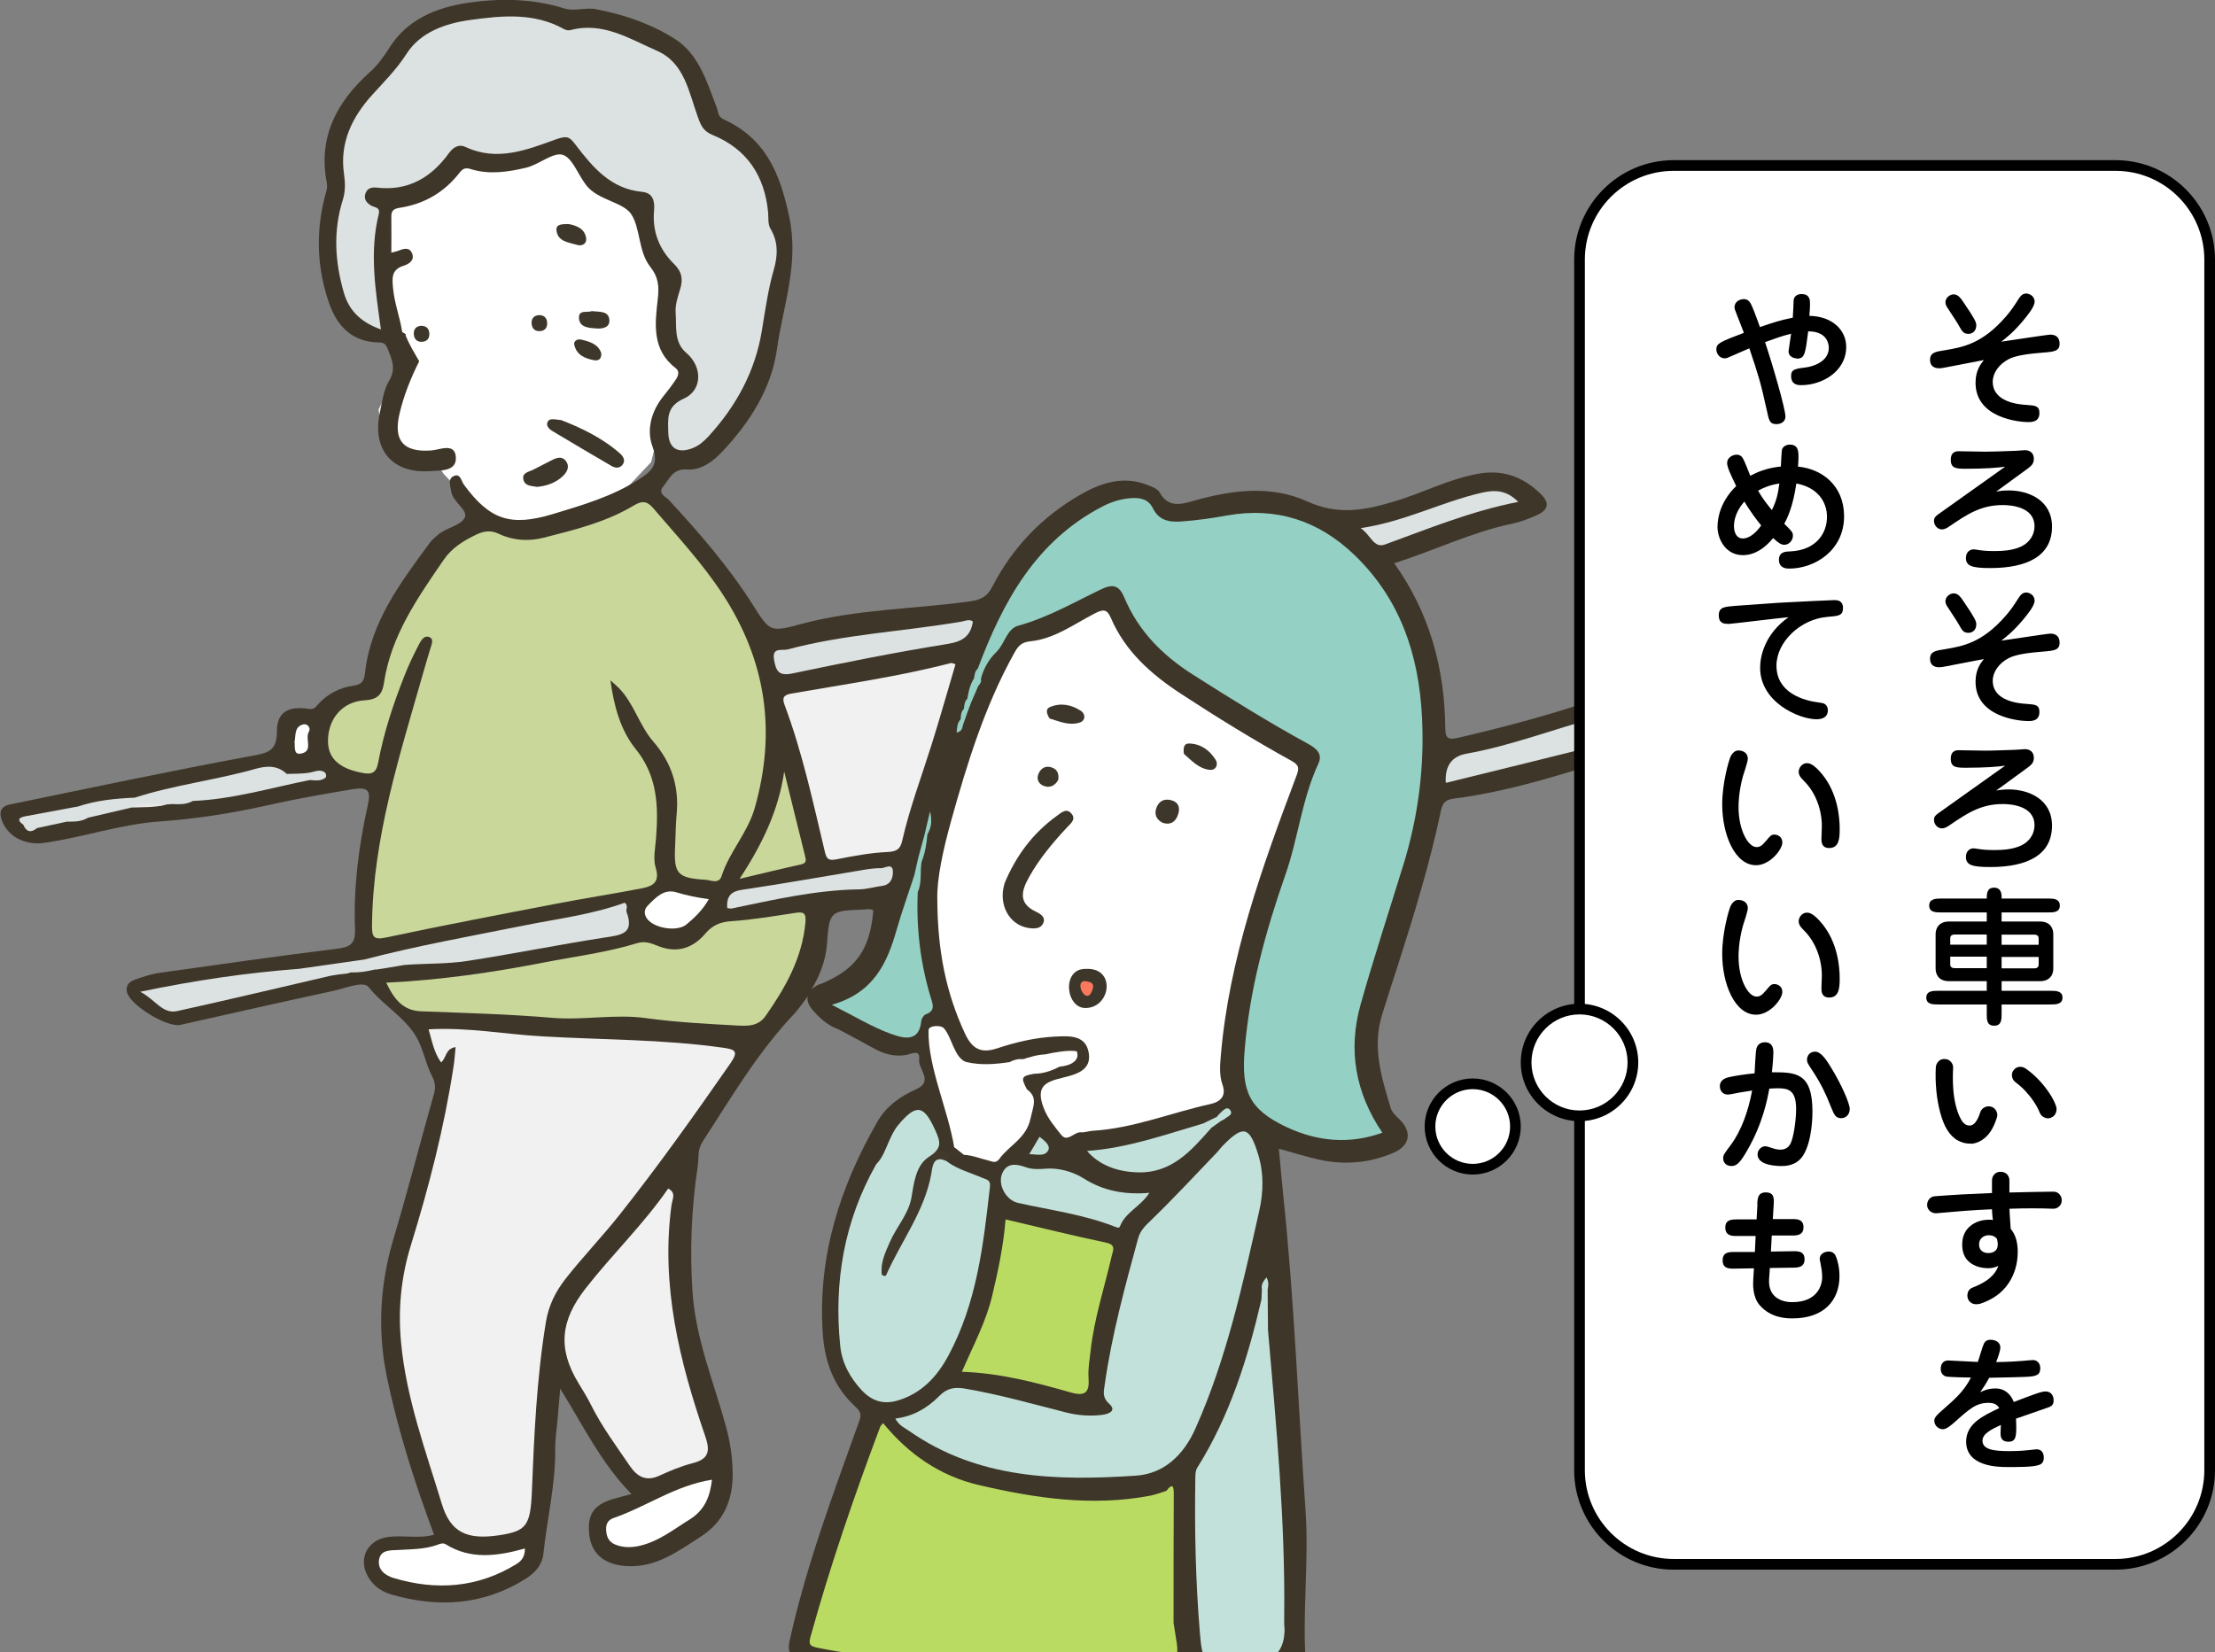
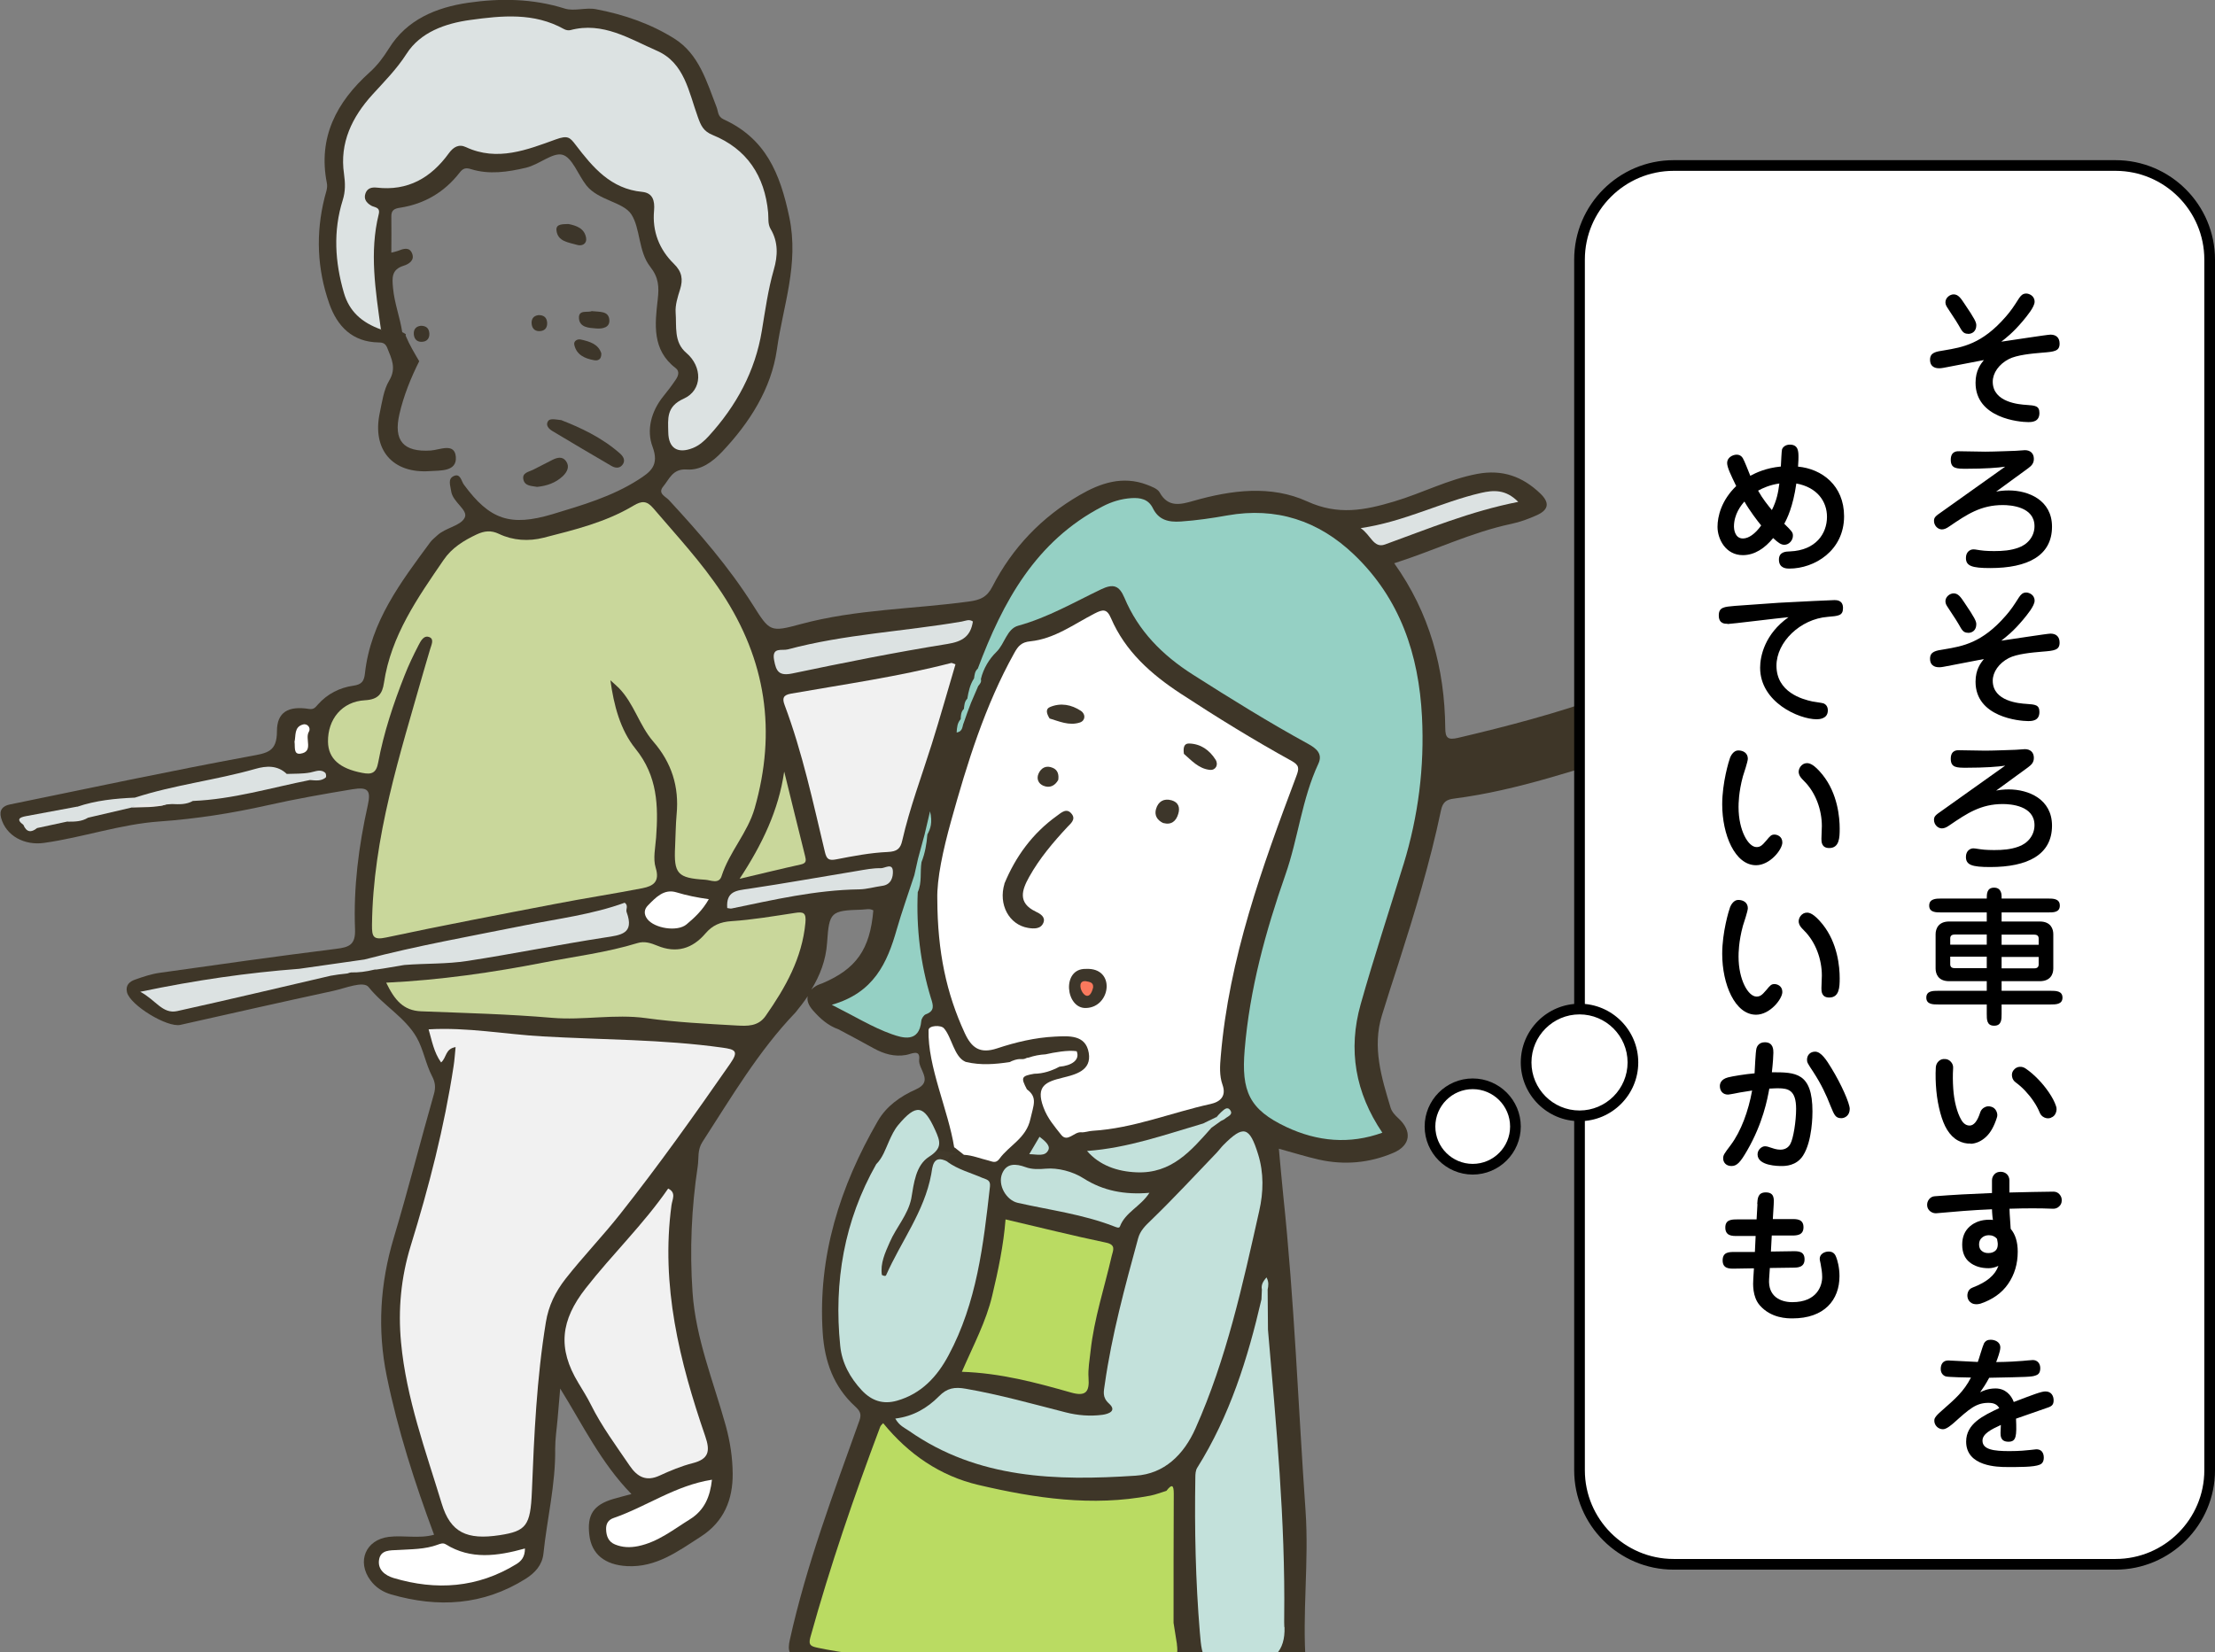
<svg xmlns="http://www.w3.org/2000/svg" id="_レイヤー_1" width="207.39" height="154.72" viewBox="0 0 207.39 154.72">
  <rect x="0" y="0" width="207.39" height="154.72" fill="#808080" stroke="none" />
  <defs>
    <style>.cls-1{fill:#fa795d;}.cls-2{fill:#e6e6e5;}.cls-3{fill:#fff;}.cls-4{fill:#f1f1f1;}.cls-5{fill:#badb62;}.cls-6{fill:#c9d79b;}.cls-7{fill:#dce2e2;}.cls-8{fill:#c3e1db;}.cls-9{fill:#41392b;}.cls-10{fill:#3e3628;}.cls-11{fill:#95d0c4;}.cls-12{fill:#3d362a;}</style>
  </defs>
  <g>
-     <polygon class="cls-3" points="41.27 11.24 34.87 15.2 32.44 23.84 35.77 31.13 37.3 34.58 35.45 38.35 35.77 40.97 37.75 42.25 42.03 42.38 40.76 43.08 41.52 44.36 43.89 46.86 46.77 49.16 56.87 47.63 60.96 43.28 62.56 37.01 64.1 34.64 63.39 29.02 63.39 22.56 53.23 10.79 41.27 11.24" />
    <path id="_2_線" class="cls-10" d="m154.2,68.81c-.61-.98-1.24-1.95-1.88-2.91-.49-.74-1.15-1.03-2.04-.72-4.5,1.61-9.11,2.83-13.76,3.92-.98.23-1.19-.01-1.2-.91-.05-5.6-1.47-10.8-4.78-15.44,3.74-1.19,7.2-2.89,10.97-3.69.82-.17,1.62-.47,2.38-.81,1.13-.51,1.22-1.18.32-2.04-1.65-1.58-3.53-2.27-5.89-1.83-2.72.51-5.15,1.8-7.77,2.58-2.77.83-5.26,1.32-8.15,0-3.4-1.55-7.1-1.07-10.67-.05-1.16.33-2.35.66-3.15-.79-.19-.35-.75-.55-1.18-.72-2.28-.87-4.36-.17-6.32.97-3.54,2.05-6.29,4.92-8.16,8.56-.51,1-1.15,1.26-2.18,1.4-5.25.72-10.6.72-15.77,2.12-2.87.78-2.9.7-4.48-1.8-2.26-3.57-5.01-6.74-7.87-9.83-.31-.33-1.06-.6-.53-1.25.59-.71.89-1.7,2.23-1.6,1.3.09,2.39-.71,3.29-1.66,2.58-2.73,4.61-5.91,5.13-9.58.57-4.08,2.09-7.97,1.16-12.4-.87-4.15-2.23-7.35-6.14-9.15-.57-.26-.5-.71-.66-1.13-.93-2.39-1.65-4.99-3.97-6.44-2.23-1.4-4.75-2.26-7.34-2.75-.95-.18-2.03.22-2.92-.06-2.99-.94-6.02-.98-9.05-.54-2.98.44-5.73,1.57-7.4,4.27-.54.86-1.09,1.6-1.84,2.27-3.06,2.76-4.82,6.06-3.98,10.33.1.5-.1.92-.21,1.38-.84,3.35-.7,6.69.44,9.93.75,2.13,2.17,3.59,4.62,3.63.43,0,.66.12.82.54.4,1,.86,1.88.17,3.03-.52.87-.66,1.98-.88,3.01-.74,3.45,1.18,5.72,4.69,5.47.96-.07,2.53.07,2.43-1.32-.1-1.37-1.49-.67-2.34-.61-2.57.17-3.52-.92-2.94-3.42.4-1.73,1.06-3.36,1.85-4.94-.45-.77-.91-1.53-1.25-2.35-.03-.06-.02-.12,0-.18-.11-.07-.22-.14-.34-.19-.21-1.39-.73-2.71-.86-4.12-.09-.96-.16-1.74.98-2.1.49-.15,1.06-.5.81-1.14-.26-.67-.84-.45-1.35-.25-.18.07-.38.1-.6.16,0-1.17.02-2.27,0-3.36-.02-.63.29-.77.84-.85,2.28-.36,4.14-1.46,5.56-3.29.3-.39.56-.48,1.06-.32,1.71.53,3.43.27,5.14-.13,1.23-.29,2.5-1.45,3.41-1.22.93.24,1.47,1.88,2.25,2.87,1.12,1.42,3.44,1.54,4.21,2.71.86,1.32.65,3.49,1.77,4.91.8,1.02.84,1.88.7,3.09-.26,2.28-.55,4.7,1.68,6.4.42.32.23.78-.02,1.13-.35.52-.73,1.02-1.13,1.51-1.14,1.41-1.6,3.17-1.01,4.73.65,1.75-.2,2.36-1.34,3.09-2.47,1.58-5.25,2.38-8.02,3.22-3.95,1.18-5.88.54-8.31-2.77-.24-.33-.32-1.08-.94-.8-.59.27-.32.88-.25,1.41.14,1.05,1.63,1.77,1.27,2.49-.38.78-1.79.93-2.57,1.66-.23.22-.49.41-.67.66-2.75,3.73-5.57,7.43-6.1,12.26-.08.75-.31,1.05-1.11,1.16-1.26.18-2.4.76-3.27,1.73-.25.27-.38.52-.87.44-1.93-.3-2.99.3-2.99,2.09,0,1.93-.9,2.04-2.47,2.33-7.54,1.39-15.03,2.99-22.54,4.53-.66.13-1.02.52-.82,1.25.47,1.72,2.22,2.6,4.01,2.35,3.65-.51,7.15-1.75,10.84-2.01,3.41-.24,6.78-.77,10.12-1.52,2.61-.59,5.25-1.05,7.9-1.49,1.5-.25,1.78.09,1.46,1.52-.85,3.81-1.34,7.67-1.19,11.57.06,1.47-.54,1.7-1.77,1.85-5.52.69-11.04,1.47-16.55,2.25-.77.11-1.53.37-2.27.63-.52.18-.92.52-.76,1.19.3,1.21,3.77,3.33,5,3.05,4.77-1.07,9.53-2.15,14.3-3.18,1.12-.24,2.83-.97,3.32-.36,1.38,1.73,3.42,2.83,4.5,4.72.63,1.1.84,2.47,1.45,3.64.28.53.35,1.03.17,1.65-1.28,4.49-2.43,9.03-3.77,13.5-1.28,4.28-1.54,8.57-.65,12.93,1.04,5.07,2.62,9.99,4.43,14.85-1.4.39-2.84.03-4.24.2-2.17.27-3.02,2.32-1.71,4.08.49.66,1.15,1.08,1.93,1.31,4.4,1.27,8.62,1.03,12.59-1.46.89-.56,1.56-1.3,1.67-2.36.34-3.28,1.15-6.5,1.1-9.83,0-.94.15-1.88.23-2.83.08-.93.16-1.87.24-2.8,2.13,3.43,3.82,6.96,6.67,9.88-.69.19-1.2.31-1.7.46-1.86.55-2.47,1.48-2.24,3.39.21,1.77,1.44,2.79,3.54,2.9,2.72.14,4.76-1.39,6.89-2.76,2.18-1.4,3.01-3.48,2.99-5.9-.01-1.5-.24-3.01-.65-4.5-1.15-4.14-2.82-8.18-3.11-12.51-.27-3.93-.1-7.88.49-11.79.11-.75-.05-1.51.44-2.27,2.71-4.18,5.23-8.49,8.71-12.12.41-.5.8-1,1.15-1.53-.1.4.06.85.49,1.34.66.75,1.4,1.42,2.37,1.76,1.11.59,2.22,1.18,3.32,1.79.95.52,1.92.81,3.02.62.48-.08,1.35-.59,1.23.43-.11.92,1.41,2.03-.3,2.79-1.46.65-2.77,1.57-3.58,2.98-3.54,6.13-5.62,12.65-5.15,19.83.18,2.68,1.02,5.04,3.03,6.88.42.39.64.68.41,1.32-2.42,6.77-4.96,13.5-6.52,20.55-.23,1.03-.06,1.47.84,1.76,2.25.73,4.49,1.44,6.86,1.77,5.37.74,10.76,1.1,16.17,1.31,2.48.1,4.93.15,7.4,0,5.03-.3,10.04-.94,15.08-.69,1.47.07,2.07-.49,1.97-1.88-.36-4.78.3-9.56-.03-14.34-.69-9.85-1.05-19.73-2.09-29.56-.15-1.44-.27-2.89-.41-4.37,1.32.36,2.52.74,3.75,1.02,2.38.53,4.73.32,6.96-.63,1.65-.7,1.78-2.05.48-3.24-.3-.27-.62-.62-.73-1-.85-2.82-1.73-5.66-.81-8.64.49-1.61,1.01-3.2,1.53-4.8,1.52-4.75,2.98-9.52,4-14.4.17-.81.54-1.01,1.22-1.1,6.02-.77,11.7-2.82,17.47-4.54.91-.27,1.14-.68.66-1.46l-.07.02Zm-77.22,23.28c-.19.08-.4.14-.58.25-.17.1-.31.21-.43.33.8-1.31,1.36-2.74,1.47-4.38.2-2.9.33-3.01,3.26-3.1.36-.01.73-.13,1.07.07-.31,3.66-1.6,5.49-4.8,6.84h.01Z" />
    <path class="cls-3" d="m66.36,84.22c-.6,1.05-1.33,1.72-2.08,2.35-.85.72-3.01.38-3.68-.51-.34-.46-.29-.91.07-1.27.73-.74,1.5-1.58,2.67-1.22.95.29,1.9.48,3.02.64h0Z" />
    <path class="cls-3" d="m27.57,69.5c.15-.59-.06-1.42.8-1.65.43-.12.76.34.55.68-.4.66.47,1.85-.77,2.05-.68.11-.51-.61-.57-1.09h0Z" />
    <g id="_2_利用者_顔">
      <path class="cls-12" d="m52.51,39.33c1.8.7,3.83,1.63,5.54,3.14.32.28.56.69.2,1.1-.29.33-.69.25-1.01.06-1.85-1.08-3.7-2.17-5.53-3.27-.31-.19-.64-.51-.41-.9.16-.28.56-.2,1.21-.12h0Z" />
      <path class="cls-12" d="m50.25,45.59c-.49-.09-1.12-.06-1.25-.7-.12-.62.49-.69.9-.89.61-.3,1.21-.63,1.82-.93.45-.23.95-.35,1.28.12.36.51.11,1-.3,1.4-.68.64-1.51.92-2.44,1.01h-.01Z" />
      <path class="cls-12" d="m53.23,20.98c.75.15,1.51.41,1.65,1.32.08.53-.39.77-.82.64-.8-.24-1.86-.3-1.96-1.39-.05-.6.62-.55,1.12-.57h0Z" />
      <path class="cls-12" d="m55.43,29.14c.72.08,1.53-.03,1.62.78.09.77-.66.89-1.23.84-.66-.05-1.54-.08-1.61-.93-.07-.89.83-.51,1.21-.7h.01Z" />
      <path class="cls-12" d="m56.3,33.07c.03.6-.3.74-.7.66-.85-.16-1.62-.49-1.83-1.44-.08-.35.29-.57.62-.49.81.18,1.62.42,1.9,1.26h.01Z" />
      <path class="cls-12" d="m50.43,29.51c.49,0,.77.22.8.72.02.41-.17.71-.58.77-.47.07-.81-.15-.87-.64-.05-.46.14-.79.65-.85Z" />
      <path class="cls-12" d="m39.4,30.51c.49,0,.77.22.8.72.02.41-.17.71-.58.77-.47.07-.81-.15-.87-.64-.05-.46.14-.79.65-.85Z" />
    </g>
    <path id="_2_利用者_髪" class="cls-7" d="m35.71,30.87c-1.89-.67-3.01-1.74-3.51-3.44-.84-2.89-1.02-5.79-.11-8.69.26-.82.24-1.59.12-2.45-.43-2.91.76-5.34,2.67-7.44,1.12-1.23,2.26-2.37,3.19-3.82,1.29-2.01,3.61-2.84,5.96-3.16,2.97-.41,5.97-.71,8.77.85.17.1.43.15.61.1,3.04-.81,5.54.82,8.09,1.93,2.6,1.13,2.99,3.88,3.84,6.21.28.78.5,1.32,1.38,1.68,3.22,1.31,4.88,3.84,5.2,7.26.05.52-.05,1.06.23,1.54.73,1.22.68,2.52.3,3.82-.54,1.88-.8,3.8-1.12,5.72-.62,3.79-2.39,7.03-4.96,9.85-.43.47-.9.89-1.5,1.13-1.41.56-2.28.03-2.3-1.48-.02-1.25-.21-2.4,1.44-3.14,1.79-.8,1.76-3.01.25-4.29-1.19-1.01-.9-2.48-1-3.78-.05-.7.19-1.45.41-2.15.3-.95.19-1.67-.57-2.41-1.38-1.35-2.04-3.05-1.86-4.99.08-.92-.12-1.65-1.11-1.75-2.94-.28-4.62-2.29-6.23-4.4-.54-.71-.74-.92-1.87-.51-2.65.96-5.47,2.09-8.4.72-.68-.32-1.19,0-1.61.58-1.66,2.29-3.83,3.55-6.75,3.21-.46-.05-.86.05-1.04.51-.2.53.05.89.51,1.17.31.19.89.12.72.81-.88,3.55-.31,7.09.21,10.83l.04-.02Z" />
    <g id="_2_利用者_服下">
      <path class="cls-4" d="m42.66,98.06c-.99.17-.83.98-1.36,1.44-.68-.95-.86-2.04-1.17-3.1,3.64-.21,7.14.46,10.66.66,5.61.32,11.24.27,16.83,1.05,1.23.17,1.57.32.75,1.5-3.33,4.79-6.71,9.55-10.33,14.12-1.62,2.05-3.45,3.95-5.07,6.01-.98,1.25-1.61,2.55-1.86,4.09-.86,5.25-1.1,10.56-1.31,15.86-.13,3.19-.53,3.7-3.01,4.08-3.07.47-4.61-.24-5.43-2.95-1.51-4.97-3.32-9.86-3.81-15.1-.29-3.09,0-6.09.9-9.03,1.71-5.53,3.15-11.12,4.02-16.84.09-.56.12-1.14.19-1.8h0Z" />
      <path class="cls-4" d="m62.87,112.88c-1.01,7.51.75,14.62,3.16,21.62.48,1.39.35,2.14-1.18,2.53-1.06.27-2.09.7-3.09,1.16-1.27.59-2.1.11-2.8-.92-1.27-1.87-2.62-3.68-3.63-5.71-.35-.7-.77-1.37-1.18-2.05-1.97-3.25-1.65-5.87.69-8.86,2.49-3.19,5.42-6,7.72-9.34.79.39.38,1.01.31,1.57Z" />
    </g>
    <path class="cls-4" d="m89.46,62.22c-.74,2.49-1.44,4.99-2.22,7.47-.94,3-2.06,5.95-2.76,9.02-.17.77-.48,1.04-1.36,1.08-1.61.07-3.23.38-4.82.69-.68.13-.9,0-1.06-.67-1.11-4.64-2.1-9.31-3.78-13.79-.23-.62-.14-.93.61-1.06,5.01-.88,10.05-1.59,14.99-2.87.08-.02.18.06.41.13h-.01Z" />
    <g id="_2_利用者_靴">
      <path class="cls-3" d="m49.15,145.03c0,.79-.35,1.17-.8,1.45-3.63,2.23-7.5,2.5-11.51,1.3-.78-.24-1.49-.77-1.35-1.7.15-.96,1.06-.88,1.77-.92,1.26-.08,2.52-.05,3.73-.5.25-.09.49-.19.75-.03,2.34,1.45,4.81,1.11,7.41.39h0Z" />
      <path class="cls-3" d="m66.66,138.57c-.17,1.59-.69,2.86-2.07,3.72-1.55.96-2.99,2.13-4.85,2.51-.75.15-1.46.13-2.16-.16-.61-.25-.81-.78-.83-1.4-.02-.52.18-.9.71-1.08,3.07-1.06,5.76-3.04,9.19-3.58h.01Z" />
    </g>
    <g id="_2_利用者_服上">
      <path class="cls-6" d="m57.15,63.69c.32,2.35.92,4.66,2.35,6.43,2.07,2.56,2.15,5.35,1.93,8.33-.07.94-.3,1.96-.04,2.81.41,1.32-.23,1.72-1.23,1.92-2.73.53-5.48.95-8.21,1.48-5.26,1.01-10.52,2.01-15.76,3.13-1.25.27-1.37-.06-1.36-1.17.09-8.21,2.61-15.92,4.82-23.7.2-.71.42-1.41.62-2.11.11-.39.4-.93-.04-1.13-.54-.24-.83.34-1.04.74-.48.93-.94,1.88-1.32,2.86-1.04,2.64-1.94,5.33-2.46,8.13-.18.99-.61,1.15-1.5.97-2.11-.4-3.17-1.33-3.2-2.91-.03-2.1,1.3-3.77,3.46-3.89,1.24-.07,1.63-.6,1.78-1.63.66-4.42,3.15-7.96,5.59-11.52.76-1.12,1.88-1.81,3.09-2.38.71-.33,1.34-.41,2.09-.05,1.32.63,2.79.71,4.17.36,2.9-.74,5.83-1.45,8.43-3.01.76-.45,1.23-.48,1.85.25,2.21,2.59,4.52,5.06,6.42,7.94,4.15,6.3,5.12,12.96,3.07,20.15-.66,2.31-2.37,4.08-3.1,6.36-.25.78-1.02.37-1.52.34-2.62-.16-2.96-.56-2.83-3.12.05-1,.05-2,.14-2.99.25-2.6-.46-4.85-2.19-6.84-1.31-1.51-1.8-3.57-3.23-5.02-.25-.25-.53-.48-.79-.72h.01Z" />
      <path class="cls-6" d="m36.16,92.03c5.14-.25,9.98-.96,14.76-1.89,2.92-.57,5.91-.94,8.77-1.82.66-.2,1.25,0,1.84.24,1.8.75,3.3.29,4.52-1.14.66-.77,1.39-1.08,2.42-1.15,1.99-.13,3.96-.47,5.94-.77.81-.13,1.09-.04,1,.92-.31,3.32-1.87,6.07-3.73,8.73-.7,1-1.74.94-2.7.89-2.83-.16-5.68-.3-8.48-.69-2.96-.41-5.9.22-8.81-.03-4.08-.35-8.17-.45-12.26-.61-1.67-.07-2.48-1.05-3.27-2.68Z" />
      <path class="cls-6" d="m73.43,72.28c.65,2.63,1.29,5.26,1.95,7.89.1.41.14.67-.4.79-1.78.39-3.55.83-5.73,1.34,2.13-3.24,3.65-6.43,4.17-10.02h.01Z" />
    </g>
    <path class="cls-9" d="m84.99,112.32c.61-.75.76-1.71,1.13-2.56.9-2.04,1.39-2.28,3.64-1.67-.49.03-1.01.03-1.05.72-.64-.22-.93,0-1.01.68-.45,3.75-2.88,6.68-4.21,10.07-.17.44-.43.95-1,.78-.54-.16-.53-.74-.5-1.2.06-1.24.64-2.3,1.17-3.38.57-1.17,1.46-2.17,1.84-3.44h0Z" />
    <g id="_2_ケアマネ_エプロン">
      <path class="cls-5" d="m90.06,128.47c1.1-2.53,2.27-4.71,2.84-7.13.56-2.35,1.06-4.71,1.25-7.14,3.18.74,6.27,1.52,9.39,2.17.98.2.68.72.55,1.25-.68,2.97-1.65,5.87-1.98,8.91-.09.84-.25,1.68-.19,2.51.1,1.34-.28,1.76-1.65,1.37-3.28-.93-6.57-1.82-10.23-1.94h.02Z" />
      <path class="cls-5" d="m110.2,154c-.1-.67-.21-1.35-.32-2.02,0-4.03,0-8.07.02-12.1,0-.81-.17-.93-.69-.26-.5.15-.99.35-1.5.45-5.45,1.04-10.8.24-16.09-1-3.59-.84-6.56-2.88-8.93-5.79-.09.11-.23.21-.28.35-2.44,6.49-4.69,13.04-6.54,19.72-.21.76.11.84.71.97,2.27.48,4.56.72,6.86.96,8.33.86,16.66,1.16,25.03.88,1.36-.05,1.93-.77,1.72-2.16h.01Z" />
    </g>
    <g id="_2_ケアマネ_肌">
      <path class="cls-3" d="m87.76,84.21c-.05-1.91.54-4.62,1.29-7.32,1.51-5.42,3.16-10.79,5.92-15.74.36-.65.67-1.01,1.5-1.09,2.26-.23,4.08-1.61,6.03-2.61.76-.39,1.14-.45,1.52.44,1.34,3.11,3.74,5.24,6.53,7.07,3.39,2.22,6.83,4.34,10.38,6.3.72.4.73.69.44,1.44-3.2,8.51-6.3,17.05-7.07,26.22-.08.89-.14,1.81.16,2.66.4,1.12-.26,1.62-1.11,1.81-3.69.81-7.23,2.28-11.05,2.51-.37.02-.73.17-1.09.14-.65-.05-1.26.98-1.85.24-.62-.79-1.27-1.52-1.66-2.57-.76-2.03.25-2.4,1.79-2.78,1.21-.3,2.73-.66,2.45-2.33-.29-1.72-1.87-1.58-3.18-1.52-1.85.09-3.65.52-5.4,1.1-1.6.53-2.39-.03-3.04-1.45-1.7-3.69-2.54-7.55-2.56-12.52Z" />
      <path class="cls-3" d="m90.25,108.15c.79.04,1.52.35,2.28.53.37.09.7.32,1.05-.16.91-1.26,2.51-1.91,2.9-3.74.28-1.27.7-2.01-.33-2.76-.58-1.11-.53-1.25.68-1.46.85-.01,1.63-.27,2.36-.66,1.15-.1,1.95-.63,1.62-1.45-.78-.13-2.13.11-2.91.29-.55.03-1.08.13-1.6.31-.05.02-.12,0-.17.03-.51.26-.51-.07-1.4.29-.08.03-.14.09-.22.1-1.34.2-2.68.31-4.03-.01-.04,0-.08-.02-.12-.04-1.03-.47-1.25-2.3-1.98-3.12-.29-.33-1.43-.27-1.44.17-.09,3.41,1.85,7.51,2.4,10.98.04.01.07.04.1.06" />
    </g>
    <g id="_2_ケアマネ_顔">
      <path class="cls-12" d="m94.04,82.76c1.06-2.56,2.64-4.72,4.91-6.35.41-.29.93-.82,1.42-.15.36.5-.13.87-.43,1.19-1.34,1.44-2.61,2.94-3.57,4.66-.69,1.23-1.11,2.44.6,3.26.42.2.93.49.73,1.03-.24.62-.89.59-1.44.5-1.79-.3-2.8-2.2-2.21-4.14h0Z" />
      <path class="cls-12" d="m98.28,67.3c-.3-.48-.4-.9.02-1.08,1.01-.43,2.02-.23,2.9.35.48.32.42.92-.08,1.09-1.02.34-1.98-.12-2.84-.37h0Z" />
      <path class="cls-12" d="m110.85,70.61c-.08-.57,0-.98.46-.98,1.1.02,1.93.61,2.5,1.51.31.49,0,1.01-.52.96-1.07-.1-1.76-.92-2.44-1.5h0Z" />
      <path class="cls-12" d="m108.93,77.09c-.61-.28-.86-.76-.69-1.33.2-.69.72-1.02,1.46-.81.65.19.8.69.62,1.27-.2.69-.66,1.06-1.39.86h0Z" />
      <path class="cls-12" d="m99.08,73.05c-.31.54-.79.78-1.38.54-.47-.19-.67-.64-.47-1.12.25-.58.74-.82,1.34-.56.48.2.59.65.51,1.15h0Z" />
      <path class="cls-12" d="m101.67,90.74c2.82-.15,2.35,3.58.03,3.66-1.93.1-2.34-3.72-.03-3.66Z" />
      <path class="cls-1" d="m102.35,92.47c-.5,2.12-1.95-.71-.69-.58.34.07.73.09.69.58Z" />
    </g>
    <g id="_2_ケアマネ_服上">
      <path class="cls-8" d="m83.84,132.85c1.68-.21,2.99-.99,4.08-2.09.75-.77,1.46-.89,2.51-.7,3.17.55,6.25,1.42,9.35,2.21,1.13.29,2.29.38,3.44.23.57-.08,1.38-.36.62-1.05-.67-.61-.49-1.14-.4-1.81.66-4.64,1.89-9.15,3.12-13.66.2-.74.68-1.19,1.23-1.72,2.11-2.04,4.1-4.2,6.14-6.32.22-.23.4-.49.62-.71,1.87-1.88,2.44-1.75,3.25.88.54,1.74.5,3.54.1,5.3-1.55,6.92-3.06,13.85-5.97,20.37-1.09,2.45-2.92,4.25-5.6,4.42-7.41.49-14.76.32-21.21-4.19-.42-.29-.93-.49-1.3-1.17h.02Z" />
      <path class="cls-8" d="m88.71,108.81c.99.72,2.17,1.02,3.27,1.5.38.16.78.18.71.81-.61,5.44-1.23,10.88-3.88,15.81-1.06,1.99-2.54,3.6-4.83,4.25-1.31.37-2.37,0-3.28-.96-1.11-1.19-1.87-2.57-2.03-4.18-.61-6,.37-11.71,3.37-17.01.61-.61.87-1.42,1.21-2.18.24-.53.49-1.06.85-1.49,1.69-2.02,2.4-1.88,3.46.47.48,1.06.7,1.69-.57,2.5-1.26.81-1.42,2.48-1.67,3.93-.32,1.53-1.41,2.68-2.01,4.07-.44,1-.9,1.99-.74,3.07.22.12.36.12.4.02,1.39-3.15,3.57-5.94,4.22-9.44.12-.66.14-1.93,1.52-1.19v.02Z" />
      <path class="cls-8" d="m107.62,111.71c-.83,1.29-2.26,1.82-2.76,3.15-.08.21-.36.06-.56-.01-2.91-1.13-5.99-1.52-9-2.2-1.08-.24-1.91-1.67-1.47-2.74.41-.99,1.26-.95,2.21-.6.56.21,1.25.2,1.86.14,1.14-.1,2.53.25,3.56.91,1.82,1.16,3.84,1.55,6.16,1.35Z" />
      <path class="cls-8" d="m113.4,105.65c-1.88,2.12-3.71,4.28-6.98,4.14-1.8-.07-3.48-.65-4.64-2,3.85-.28,7.33-1.54,10.86-2.57.39-.1.77-.2.76.42h0Z" />
      <path class="cls-8" d="m96.37,108.09c.34-.58.62-1.06.96-1.63.46.35,1.01.8.84,1.21-.29.69-1.06.43-1.79.42h0Z" />
      <path class="cls-8" d="m113.92,104.6c.14-.15.26-.31.41-.44.26-.22.58-.6.87-.17.27.41-.25.56-.49.77-.11.1-.26.15-.39.22-.22-.04-.35-.17-.4-.38Z" />
      <path class="cls-8" d="m113.92,104.6c.13.13.27.26.4.38l-.92.66c-.15-.33-.47-.34-.76-.42.43-.21.85-.41,1.28-.62Z" />
      <path class="cls-8" d="m120.25,152.38c-.01-.32-.02-.63-.01-.95.11-9-.75-17.95-1.52-26.9-.01-1.25-.02-2.51-.03-3.76.07-.36.13-.71-.11-1.14-.3.36-.52.68-.43,1.14h0c-.01.31-.03.62-.04.92-1.28,5.54-2.97,10.92-6.02,15.78-.15.24-.17.6-.17.9-.08,4.84.02,9.67.42,14.49.23,2.79.35,2.78,3.08,2.86.53,0,1.05.07,1.58.06,2.25-.03,3.34-1.17,3.27-3.4h-.02Z" />
    </g>
    <g id="_2_ケアマネ_髪">
      <path class="cls-11" d="m87.17,93.5c-.99-3.24-1.39-6.57-1.24-9.95.41-.9.2-1.88.35-2.81.33-.83.48-1.7.55-2.59.29-.54.5-1.1.25-2.17-.24,1.01-.38,1.59-.51,2.17h0c-.2.75-.4,1.5-.61,2.25q-.14.5,0,0h0c-.12.52-.23,1.04-.35,1.56h0c-.55,1.7-1.16,3.38-1.65,5.09-.89,3.13-2.14,5.93-6.08,7.05,2.15,1.08,3.81,2.11,5.61,2.75,1.01.36,2.58.84,2.77-1.23.02-.23.23-.56.43-.63.85-.31.69-.84.48-1.5h0Z" />
      <path class="cls-11" d="m131.41,80.96c1.39-4.55,1.97-9.12,1.73-13.84-.3-5.82-2.04-11.04-6.35-15.17-3.34-3.2-7.31-4.49-11.87-3.68-1.45.26-2.89.47-4.36.57-1.18.08-2.08-.15-2.62-1.25-.42-.85-1.17-.99-2-.94-.96.06-1.87.34-2.71.78-6.26,3.24-9.34,8.94-11.68,15.19h0c-.28.24-.3.58-.35.91-.38.58-.52,1.24-.63,1.9h0c-.27.27-.28.62-.32.96h0c-.27.26-.29.61-.3.96h0c-.32.35-.35.78-.38,1.25.61-.1.51-.59.67-.92.11-.31.22-.63.33-.94.12-.31.23-.62.35-.93.22-.52.45-1.04.67-1.56.15-.19.33-.37.25-.65.23-.99.79-1.9,1.44-2.53.8-.77.98-2.17,2.05-2.47,2.77-.76,5.22-2.19,7.77-3.41,1.13-.54,1.69-.37,2.18.79,1.3,3.1,3.53,5.36,6.38,7.18,3.55,2.26,7.12,4.48,10.81,6.5.74.41,1.41.91.97,1.86-1.55,3.32-1.89,6.99-3.09,10.41-1.86,5.32-3.34,10.71-3.81,16.37-.33,3.89.42,5.61,3.91,7.25,2.9,1.36,5.91,1.64,8.98.53-2.54-3.75-3.23-7.77-2.03-12.03,1.24-4.39,2.67-8.74,4.01-13.1h0Z" />
    </g>
    <g id="_2_利用者_バー">
      <path class="cls-7" d="m91.09,58.22c-.22,1.37-.96,1.86-2.39,2.09-4.86.78-9.69,1.75-14.51,2.76-1.26.26-1.52-.2-1.71-1.24-.24-1.27.73-.87,1.27-1.01,5.34-1.43,10.87-1.68,16.3-2.61.34-.06.7-.26,1.05,0h0Z" />
-       <path class="cls-7" d="m135.37,73.32c-.1-1.57.54-2.48,1.91-2.73,4.23-.76,8.23-2.32,12.36-3.43,1.01-.27,2.18.55,2.23,1.56.03.62-.53.64-.85.73-5.21,1.31-10.43,2.58-15.66,3.87h.01Z" />
      <path class="cls-7" d="m68.09,85.04c-.12-1.6.89-1.64,1.99-1.8,3.41-.51,6.81-1.12,10.21-1.68.72-.12,1.45-.27,2.18-.25.37.01,1.08-.52,1.13.26.03.56-.15,1.28-.99,1.39-.73.1-1.45.32-2.17.33-4.06.06-7.98.97-11.93,1.79-.14.03-.3-.03-.42-.04Z" />
      <path class="cls-7" d="m142.16,47c-4.48.88-8.45,2.53-12.48,3.99-1.07.39-1.32-.88-2.28-1.53,4.13-.61,7.55-2.44,11.27-3.3,1.14-.26,2.3-.36,3.48.84h0Z" />
      <path class="cls-7" d="m30.49,72.41c-.46-.44-.95-.15-1.46-.06-.71.13-1.45.1-2.18.13-.87-.83-1.91-.77-2.95-.47-3.72,1.06-7.58,1.49-11.27,2.69-1.84.08-3.67.26-5.42.86h0l.03-.02h0c-1.6.29-3.19.59-4.79.89-.59.11-.98.29-.26.82.29.7.73.75,1.28.3.96-.21,1.92-.41,2.88-.62,0,0-.01,0-.02.02.66,0,1.32,0,1.91-.37,1.36-.32,2.71-.63,4.07-.95,1.06-.44,2.2.06,3.26-.29.18-.01.35-.02.53-.04.67.03,1.34.06,1.96-.29h0c3.74-.15,7.32-1.24,10.96-1.96.52.04,1.05.13,1.48-.24.06-.05.04-.34-.04-.41h.03Z" />
      <path class="cls-7" d="m28.02,90.73h0c-4.86.37-9.67,1.06-14.89,2.15,1.46.77,2.08,2.11,3.46,1.81,4.8-1.06,9.58-2.2,14.37-3.31.68-.12.76-.12,1.46-.2.06-.02.11,0,.17-.03l.1-.04.17-.04c.76.01,1.34-.06,2.23-.27h.14c1.14-.16,1.21-.2,2.45-.4l.2-.03c2.04-.16,3.89-.07,5.91-.38,4.29-.66,8.55-1.53,12.84-2.19,1.51-.23,2.79-.34,2.04-2.38-.1-.26.2-.6-.18-.88-3.04,1.11-6.28,1.5-9.46,2.14-4.98,1-9.99,1.89-14.91,3.18" />
      <path class="cls-2" d="m12.33,75.63c1.03-.67,2.17-.22,3.26-.29-1.07.31-2.17.24-3.26.29Z" />
    </g>
  </g>
  <g>
    <g>
      <rect class="cls-3" x="147.89" y="15.5" width="59" height="131" rx="8.81" ry="8.81" />
      <path d="m198.08,147h-41.38c-5.13,0-9.31-4.18-9.31-9.31V24.31c0-5.13,4.18-9.31,9.31-9.31h41.38c5.13,0,9.31,4.18,9.31,9.31v113.38c0,5.13-4.18,9.31-9.31,9.31ZM156.7,16c-4.58,0-8.31,3.73-8.31,8.31v113.38c0,4.58,3.73,8.31,8.31,8.31h41.38c4.58,0,8.31-3.73,8.31-8.31V24.31c0-4.58-3.73-8.31-8.31-8.31,0,0-41.38,0-41.38,0Z" />
    </g>
    <g>
      <path d="m191.99,31.34c.53,0,.85.29.85.84,0,.71-.49.76-1.64.85-.95.08-2.37.21-3.12.6-.92.48-1.5,1.3-1.5,2.12,0,1.95,2.52,2.13,3.15,2.17.83.06,1.22.08,1.22.76,0,.84-.71.85-1.06.85-.78,0-4.92-.35-4.92-3.68,0-1.16.48-1.75.78-2.13-.55.1-2.94.57-3.43.66-.22.04-.53.11-.74.11-.17,0-.87,0-.87-.8,0-.67.53-.76,1.33-.88,1.72-.29,3.54-.59,5.76-3.15.49-.56.76-.97,1.23-1.71.17-.25.34-.46.69-.46.22,0,.78.18.78.77,0,.48-.7,1.32-1.09,1.79-.94,1.12-1.61,1.62-2.03,1.95.73-.1,4.31-.66,4.61-.66h0Zm-7.72-.08c-.43,0-.56-.22-.88-.8-.08-.14-.25-.43-1.04-1.62-.08-.13-.2-.29-.2-.53,0-.43.42-.74.77-.74.42,0,.66.34,1.01.87.97,1.43,1.11,1.74,1.11,2.02,0,.55-.36.81-.77.81h0Z" />
      <path d="m187.78,43.7c-.7.11-1.96.2-3.66.2-.91,0-1.47,0-1.47-.84s.62-.8.78-.8c.39,0,2.12.04,2.46.04.83,0,2.7-.08,2.83-.08.15,0,.74-.06.87-.06.49,0,.84.28.84.81,0,.41-.2.64-.53.88l-3,2.19c.31-.06.7-.11,1.18-.11,1.85,0,4.05.91,4.05,3.39,0,2.73-2.28,3.88-5.79,3.88-1.72,0-2.27-.2-2.27-.95,0-.59.42-.8.69-.8.11,0,.15,0,.63.08.48.08,1.23.08,1.33.08.83,0,1.53-.06,2.24-.31.87-.29,1.53-1.05,1.53-2.02,0-1.83-2.23-1.98-2.97-1.98-2.06,0-3.36.88-4.99,1.99-.28.2-.5.29-.71.29-.39,0-.74-.36-.74-.8,0-.34.17-.46.73-.85l5.97-4.25v.02Z" />
      <path d="m191.99,59.34c.53,0,.85.29.85.84,0,.71-.49.76-1.64.85-.95.08-2.37.21-3.12.6-.92.48-1.5,1.3-1.5,2.12,0,1.95,2.52,2.13,3.15,2.17.83.06,1.22.08,1.22.76,0,.84-.71.85-1.06.85-.78,0-4.92-.35-4.92-3.68,0-1.16.48-1.75.78-2.13-.55.1-2.94.57-3.43.66-.22.04-.53.11-.74.11-.17,0-.87,0-.87-.8,0-.67.53-.76,1.33-.88,1.72-.29,3.54-.59,5.76-3.15.49-.56.76-.97,1.23-1.71.17-.25.34-.46.69-.46.22,0,.78.18.78.77,0,.48-.7,1.32-1.09,1.79-.94,1.12-1.61,1.62-2.03,1.95.73-.1,4.31-.66,4.61-.66h0Zm-7.72-.08c-.43,0-.56-.22-.88-.8-.08-.14-.25-.43-1.04-1.62-.08-.13-.2-.29-.2-.53,0-.43.42-.74.77-.74.42,0,.66.34,1.01.87.97,1.43,1.11,1.74,1.11,2.02,0,.55-.36.81-.77.81h0Z" />
      <path d="m187.78,71.7c-.7.11-1.96.2-3.66.2-.91,0-1.47,0-1.47-.84s.62-.8.78-.8c.39,0,2.12.04,2.46.04.83,0,2.7-.08,2.83-.08.15,0,.74-.06.87-.06.49,0,.84.28.84.81,0,.41-.2.64-.53.88l-3,2.19c.31-.06.7-.11,1.18-.11,1.85,0,4.05.91,4.05,3.39,0,2.73-2.28,3.88-5.79,3.88-1.72,0-2.27-.2-2.27-.95,0-.59.42-.8.69-.8.11,0,.15.01.63.08.48.08,1.23.08,1.33.08.83,0,1.53-.06,2.24-.31.87-.29,1.53-1.05,1.53-2.02,0-1.83-2.23-1.98-2.97-1.98-2.06,0-3.36.88-4.99,1.99-.28.2-.5.29-.71.29-.39,0-.74-.36-.74-.8,0-.34.17-.46.73-.85l5.97-4.25v.02Z" />
      <path d="m187.41,84.15h4.33c.49,0,1.12,0,1.12.66s-.63.64-1.12.64h-4.33v.85h3.57c1.05,0,1.27.71,1.27,1.19v3.21c0,.55-.28,1.19-1.27,1.19h-3.57v.9h4.58c.49,0,1.12,0,1.12.64s-.63.64-1.12.64h-4.58v.87c0,.53,0,1.12-.7,1.12s-.69-.59-.69-1.12v-.87h-4.54c-.49,0-1.12,0-1.12-.64s.63-.64,1.12-.64h4.54v-.9h-3.52c-1.05,0-1.27-.71-1.27-1.19v-3.21c0-.53.28-1.19,1.27-1.19h3.52v-.85h-4.27c-.49,0-1.12,0-1.12-.64s.63-.66,1.12-.66h4.27c0-.42,0-1.02.69-1.02s.7.67.7.83v.2h0Zm-1.39,4.32v-.95h-3c-.21,0-.42.07-.42.36v.59h3.42Zm-3.42,1.13v.71c0,.29.21.36.42.36h3v-1.08h-3.42Zm8.28-1.12v-.59c0-.29-.21-.36-.42-.36h-3.05v.95h3.47Zm-3.47,1.13v1.08h3.05c.21,0,.42-.07.42-.36v-.71h-3.47Z" />
      <path d="m185.75,125.83c.15-.27.35-.36.64-.36.34,0,.9.17.9.73,0,.35-.29,1.11-.39,1.36,1.13-.01,1.97-.07,2.48-.11.14-.01.81-.08.95-.08.43,0,.7.32.7.76,0,.53-.27.63-.45.69-.35.13-.76.14-4.33.21-.36.66-.56.94-.85,1.36.22-.11.71-.36,1.44-.36.92,0,1.47.62,1.71,1.27,1.75-.67,2.58-.99,2.96-.99.59,0,.77.46.77.83s-.13.53-.48.66c-.49.18-2.61.9-3.04,1.06.07,1.64.03,2.16-.71,2.16s-.74-.55-.74-.83c0-.11.03-.63.03-.74-.94.43-1.72.84-1.72,1.47,0,.85,1.09.98,2.52.98.98,0,1.6-.07,1.97-.11.14,0,.41-.06.55-.06.7,0,.7.67.7.78,0,.42-.2.59-.38.66-.56.24-2,.22-3.07.22-.85,0-3.82-.04-3.82-2.38,0-1.67,1.57-2.42,3.1-3.14-.21-.36-.53-.49-1.01-.49-1.16,0-1.78.56-3.25,1.88-.17.14-.66.59-1.01.59-.46,0-.81-.38-.81-.79,0-.17,0-.35.7-.95,1.26-1.11,2.06-1.79,2.73-3.1-.36,0-2.1-.04-2.33-.1-.18-.04-.5-.24-.5-.7s.22-.8.71-.8c.24,0,2.33.13,2.76.14.11-.27.45-1.48.57-1.71h0Z" />
-       <path d="m168.2,33.56c-.34,0-.74-.25-.74-.63,0-.04.21-1.53.24-1.68-.83.21-1.44.43-2.44.79.62,1.83,1.91,6.21,1.91,6.98,0,.42-.36.7-.84.7-.63,0-.7-.31-.92-1.36-.56-2.59-.85-3.45-1.62-5.74-.34.14-1.32.57-1.7.74-.34.15-.45.2-.6.2-.53,0-.79-.5-.79-.84,0-.57.38-.71,2.58-1.55-.2-.52-.52-1.33-.71-1.83-.14-.34-.17-.45-.17-.57,0-.52.5-.76.88-.76.08,0,.35.01.55.28.24.34.59,1.34.95,2.34,1.32-.45,1.86-.63,3.08-.88.03-.27.07-1.57.08-1.68.07-.35.35-.53.74-.53.79,0,.79.59.79.92,0,.22,0,.48-.06,1.12,2.19.04,3.45,1.37,3.45,2.9,0,2.34-2.3,3.59-4.19,3.59-.29,0-.97,0-.97-.87,0-.62.41-.67,1.43-.8.46-.06,2.1-.45,2.1-1.83,0-.14,0-1.54-1.93-1.54-.27,2.12-.31,2.56-1.09,2.56v-.03Z" />
+       <path d="m168.2,33.56v-.03Z" />
      <path d="m166.85,42.09c.08-.24.35-.45.73-.45.81,0,.81.66.81,1.18,0,.07,0,.39-.04.88,2.24.21,4.31,1.77,4.31,4.65,0,3.22-2.77,4.9-5.13,4.9-.22,0-.97,0-.97-.84,0-.73.63-.76,1.04-.77,2.4-.1,3.46-1.65,3.46-3.24,0-1.42-.9-2.76-2.87-3.12-.31,2.19-.88,3.32-1.13,3.77.74.73.81.81.81,1.13,0,.42-.36.84-.8.84-.31,0-.57-.18-1.05-.63-.77.94-1.72,1.6-2.84,1.6-1.61,0-2.37-1.51-2.37-2.65,0-.98.36-2.48,1.75-3.82-.5-1.04-.85-1.74-.85-2.17,0-.5.52-.77.9-.77.24,0,.42.1.56.31.14.21.6,1.4.71,1.67.52-.28,1.44-.73,2.86-.87.03-.53.07-1.47.11-1.6h0Zm-3.52,4.88c-.32.36-.98,1.19-.98,2.35,0,.14.04,1.11.84,1.11.53,0,1.15-.43,1.71-1.22-.32-.38-1.11-1.42-1.57-2.24Zm1.28-1.02c.43.77.9,1.34,1.29,1.82.45-.9.59-1.62.7-2.49-.9.13-1.55.43-1.99.67h0Z" />
      <path d="m161.74,58.42c-.24,0-.81,0-.81-.78s.49-.81,1.53-.9c.64-.04,3.5-.25,4.09-.29,1.93-.11,5.03-.25,5.2-.25.21,0,.81,0,.81.74s-.45.74-1.44.83c-2.55.2-4.79,2.35-4.79,4.57,0,2.49,2.42,3.15,3.35,3.35.17.04.91.13,1.05.18.27.11.41.34.41.66,0,.83-.88.83-1.06.83-1.62,0-5.28-1.58-5.28-4.83,0-1.06.42-3.14,2.66-4.73-.91.08-5.42.64-5.7.64l-.02-.02Z" />
      <path d="m163.65,71.05c0,.28-.39,1.42-.46,1.65-.41,1.5-.41,2.61-.41,2.89,0,2.18.91,3.74,1.68,3.74.29,0,.48-.08.91-.6.38-.46.48-.57.78-.57.22,0,.73.15.73.74,0,.66-1.16,2.13-2.46,2.13-1.98,0-3.17-2.86-3.17-5.7,0-2.02.62-4.06.74-4.38.06-.15.31-.67.76-.67.48,0,.9.25.9.78h0Zm5.53.42c.22,0,.63.06,1.46,1.08,1.43,1.78,1.61,4.02,1.61,5.06,0,.84-.03,1.81-.98,1.81-.73,0-.73-.6-.73-.87,0-.2.04-1.02.04-1.19,0-1.48-.55-3.11-1.67-4.22-.31-.31-.43-.46-.49-.73-.08-.42.27-.94.76-.94h0Z" />
      <path d="m163.65,85.05c0,.28-.39,1.42-.46,1.65-.41,1.5-.41,2.61-.41,2.89,0,2.18.91,3.74,1.68,3.74.29,0,.48-.08.91-.6.38-.46.48-.57.78-.57.22,0,.73.15.73.74,0,.66-1.16,2.13-2.46,2.13-1.98,0-3.17-2.86-3.17-5.7,0-2.02.62-4.06.74-4.38.06-.15.31-.67.76-.67.48,0,.9.25.9.78h0Zm5.53.42c.22,0,.63.06,1.46,1.08,1.43,1.78,1.61,4.02,1.61,5.06,0,.84-.03,1.81-.98,1.81-.73,0-.73-.6-.73-.87,0-.2.04-1.02.04-1.19,0-1.48-.55-3.11-1.67-4.22-.31-.31-.43-.46-.49-.73-.08-.42.27-.94.76-.94h0Z" />
      <path d="m169.7,104.09c0,.27,0,2.76-.88,4.13-.63.98-1.68.98-2.03.98-.25,0-2.23,0-2.23-1.09,0-.43.38-.76.7-.76.08,0,.2.01.48.11.24.08.59.21.95.21.55,0,.83-.31.95-.56.27-.49.53-2.1.53-3.26,0-1.75-.73-1.93-1.68-1.93-.06,0-.36,0-.83.03-.18,1-.6,3.24-2.07,5.79-.63,1.09-.95,1.46-1.47,1.46s-.78-.35-.78-.71c0-.31.07-.41.71-1.26.97-1.3,1.65-3.17,2-5.1-.25.04-.66.1-1.13.18-.18.04-1.01.2-1.13.2-.49,0-.76-.35-.76-.8,0-.21.08-.63.76-.81.41-.11,1.65-.31,2.49-.38.03-.34.08-1.99.18-2.35.03-.1.18-.56.78-.56.8,0,.8.7.8.98,0,.25-.04.95-.14,1.83,2.2,0,3.8,0,3.8,3.68h0Zm2.7.63c-.55,0-.66-.31-1-1.13-.42-1.08-.87-2.04-1.61-3.18-.55-.83-.6-.92-.6-1.16,0-.45.31-.76.76-.76.57,0,1.08.81,1.53,1.55.92,1.5,1.71,3.29,1.71,3.81,0,.64-.48.87-.78.87h0Z" />
      <path d="m164.53,112.76c.03-.53.06-1.09.8-1.09.83,0,.77.64.74,1.16l-.08,1.34h1.74c.48-.01,1.13-.01,1.13.76s-.64.78-1.12.78h-1.85l-.08,1.5,2.02-.03c.53-.01,1.13-.01,1.13.76s-.66.78-1.12.78l-2.13.03-.07,1.04c-.11,1.64,1.08,2.16,2.17,2.16,2.33,0,2.8-1.55,2.8-2.35,0-.41-.07-.85-.15-1.26-.08-.35-.08-.39-.08-.46,0-.41.41-.67.84-.67.49,0,.63.34.7.52.11.27.31.95.31,1.78,0,2.25-1.43,3.96-4.4,3.96-.48,0-2,0-3.07-1.23-.69-.8-.63-2-.6-2.48l.06-.98-1.81.03c-.49.01-1.12.01-1.12-.77s.59-.79,1.11-.79h1.91l.07-1.5h-1.72c-.46.01-1.12.01-1.12-.79,0-.74.59-.76,1.12-.76h1.81l.08-1.44h-.02Z" />
    </g>
    <g>
      <g>
        <circle class="cls-3" cx="147.89" cy="99.5" r="5" />
        <path d="m147.89,105c-3.03,0-5.5-2.47-5.5-5.5s2.47-5.5,5.5-5.5,5.5,2.47,5.5,5.5-2.47,5.5-5.5,5.5Zm0-10c-2.48,0-4.5,2.02-4.5,4.5s2.02,4.5,4.5,4.5,4.5-2.02,4.5-4.5-2.02-4.5-4.5-4.5Z" />
      </g>
      <g>
        <circle class="cls-3" cx="137.89" cy="105.5" r="4" />
        <path d="m137.89,110c-2.48,0-4.5-2.02-4.5-4.5s2.02-4.5,4.5-4.5,4.5,2.02,4.5,4.5-2.02,4.5-4.5,4.5Zm0-8c-1.93,0-3.5,1.57-3.5,3.5s1.57,3.5,3.5,3.5,3.5-1.57,3.5-3.5-1.57-3.5-3.5-3.5Z" />
      </g>
    </g>
  </g>
  <g>
    <path d="m184.53,107.1c-.42.02-.83-.08-1.21-.29-.39-.21-.73-.55-1.02-1.02-.25-.41-.46-.94-.63-1.57s-.3-1.32-.37-2.06-.09-1.48-.05-2.21c.02-.23.11-.42.27-.57.16-.15.36-.22.58-.2.23,0,.42.1.57.27s.22.37.2.6c-.04.64-.03,1.27.01,1.88.04.61.13,1.17.26,1.67.13.5.29.92.48,1.25.21.38.48.56.8.56.39,0,.73-.42.99-1.24.07-.21.21-.37.41-.47.2-.11.41-.12.63-.05.21.06.37.2.47.41.1.21.12.42.04.63-.26.81-.6,1.41-1.03,1.8-.43.39-.9.6-1.41.63Zm7.51-2.42c-.22.08-.43.07-.64-.03-.21-.1-.35-.26-.43-.47-.14-.34-.32-.68-.56-1.03-.23-.35-.5-.68-.79-.99-.29-.31-.59-.57-.89-.79-.18-.13-.3-.31-.34-.54s0-.44.15-.62c.15-.18.33-.28.54-.3s.42.04.61.18c.39.27.76.59,1.14.98s.71.8,1.01,1.24c.3.44.53.87.67,1.29.07.21.06.42-.03.64s-.24.36-.45.43Z" />
    <path d="m185.38,122.1c-.22.06-.43.06-.64,0-.21-.07-.36-.21-.46-.41-.09-.21-.1-.43-.03-.65.07-.22.22-.37.43-.45.7-.27,1.24-.57,1.62-.9.39-.33.66-.71.81-1.14-.31.15-.62.22-.92.22-.73,0-1.32-.19-1.78-.56-.46-.37-.69-.92-.69-1.65s.24-1.29.72-1.71c.48-.41,1.08-.62,1.8-.62.06,0,.12,0,.18,0,.06,0,.12.01.18.02-.03-.16-.05-.32-.06-.48s-.03-.34-.03-.52c-.92.04-1.82.09-2.71.16-.89.07-1.71.14-2.47.21-.22.02-.42-.04-.59-.17-.17-.13-.28-.31-.3-.53-.02-.23.04-.43.18-.61.14-.17.32-.27.54-.28.78-.06,1.63-.12,2.55-.17.92-.05,1.85-.09,2.8-.13v-1.18c0-.23.08-.42.23-.58s.35-.23.58-.23.44.08.59.23.23.35.23.58v1.13c.76-.02,1.49-.04,2.19-.05s1.34-.02,1.93-.03c.23,0,.42.08.57.25s.22.36.21.58c0,.23-.09.42-.25.56-.16.15-.36.22-.58.21-1.18-.05-2.53-.05-4.06,0,0,.32.03.64.05.96.02.32.04.63.06.92.44.52.66,1.24.66,2.14,0,1.15-.3,2.15-.9,3.02s-1.48,1.48-2.62,1.86Zm.81-4.75c.27,0,.47-.08.63-.21.15-.13.23-.33.23-.59,0-.07,0-.16-.02-.25s-.03-.18-.05-.28c-.19-.23-.45-.34-.76-.34-.26,0-.48.08-.65.23-.18.15-.27.36-.27.63s.08.47.25.61c.17.14.38.21.64.2Z" />
  </g>
</svg>